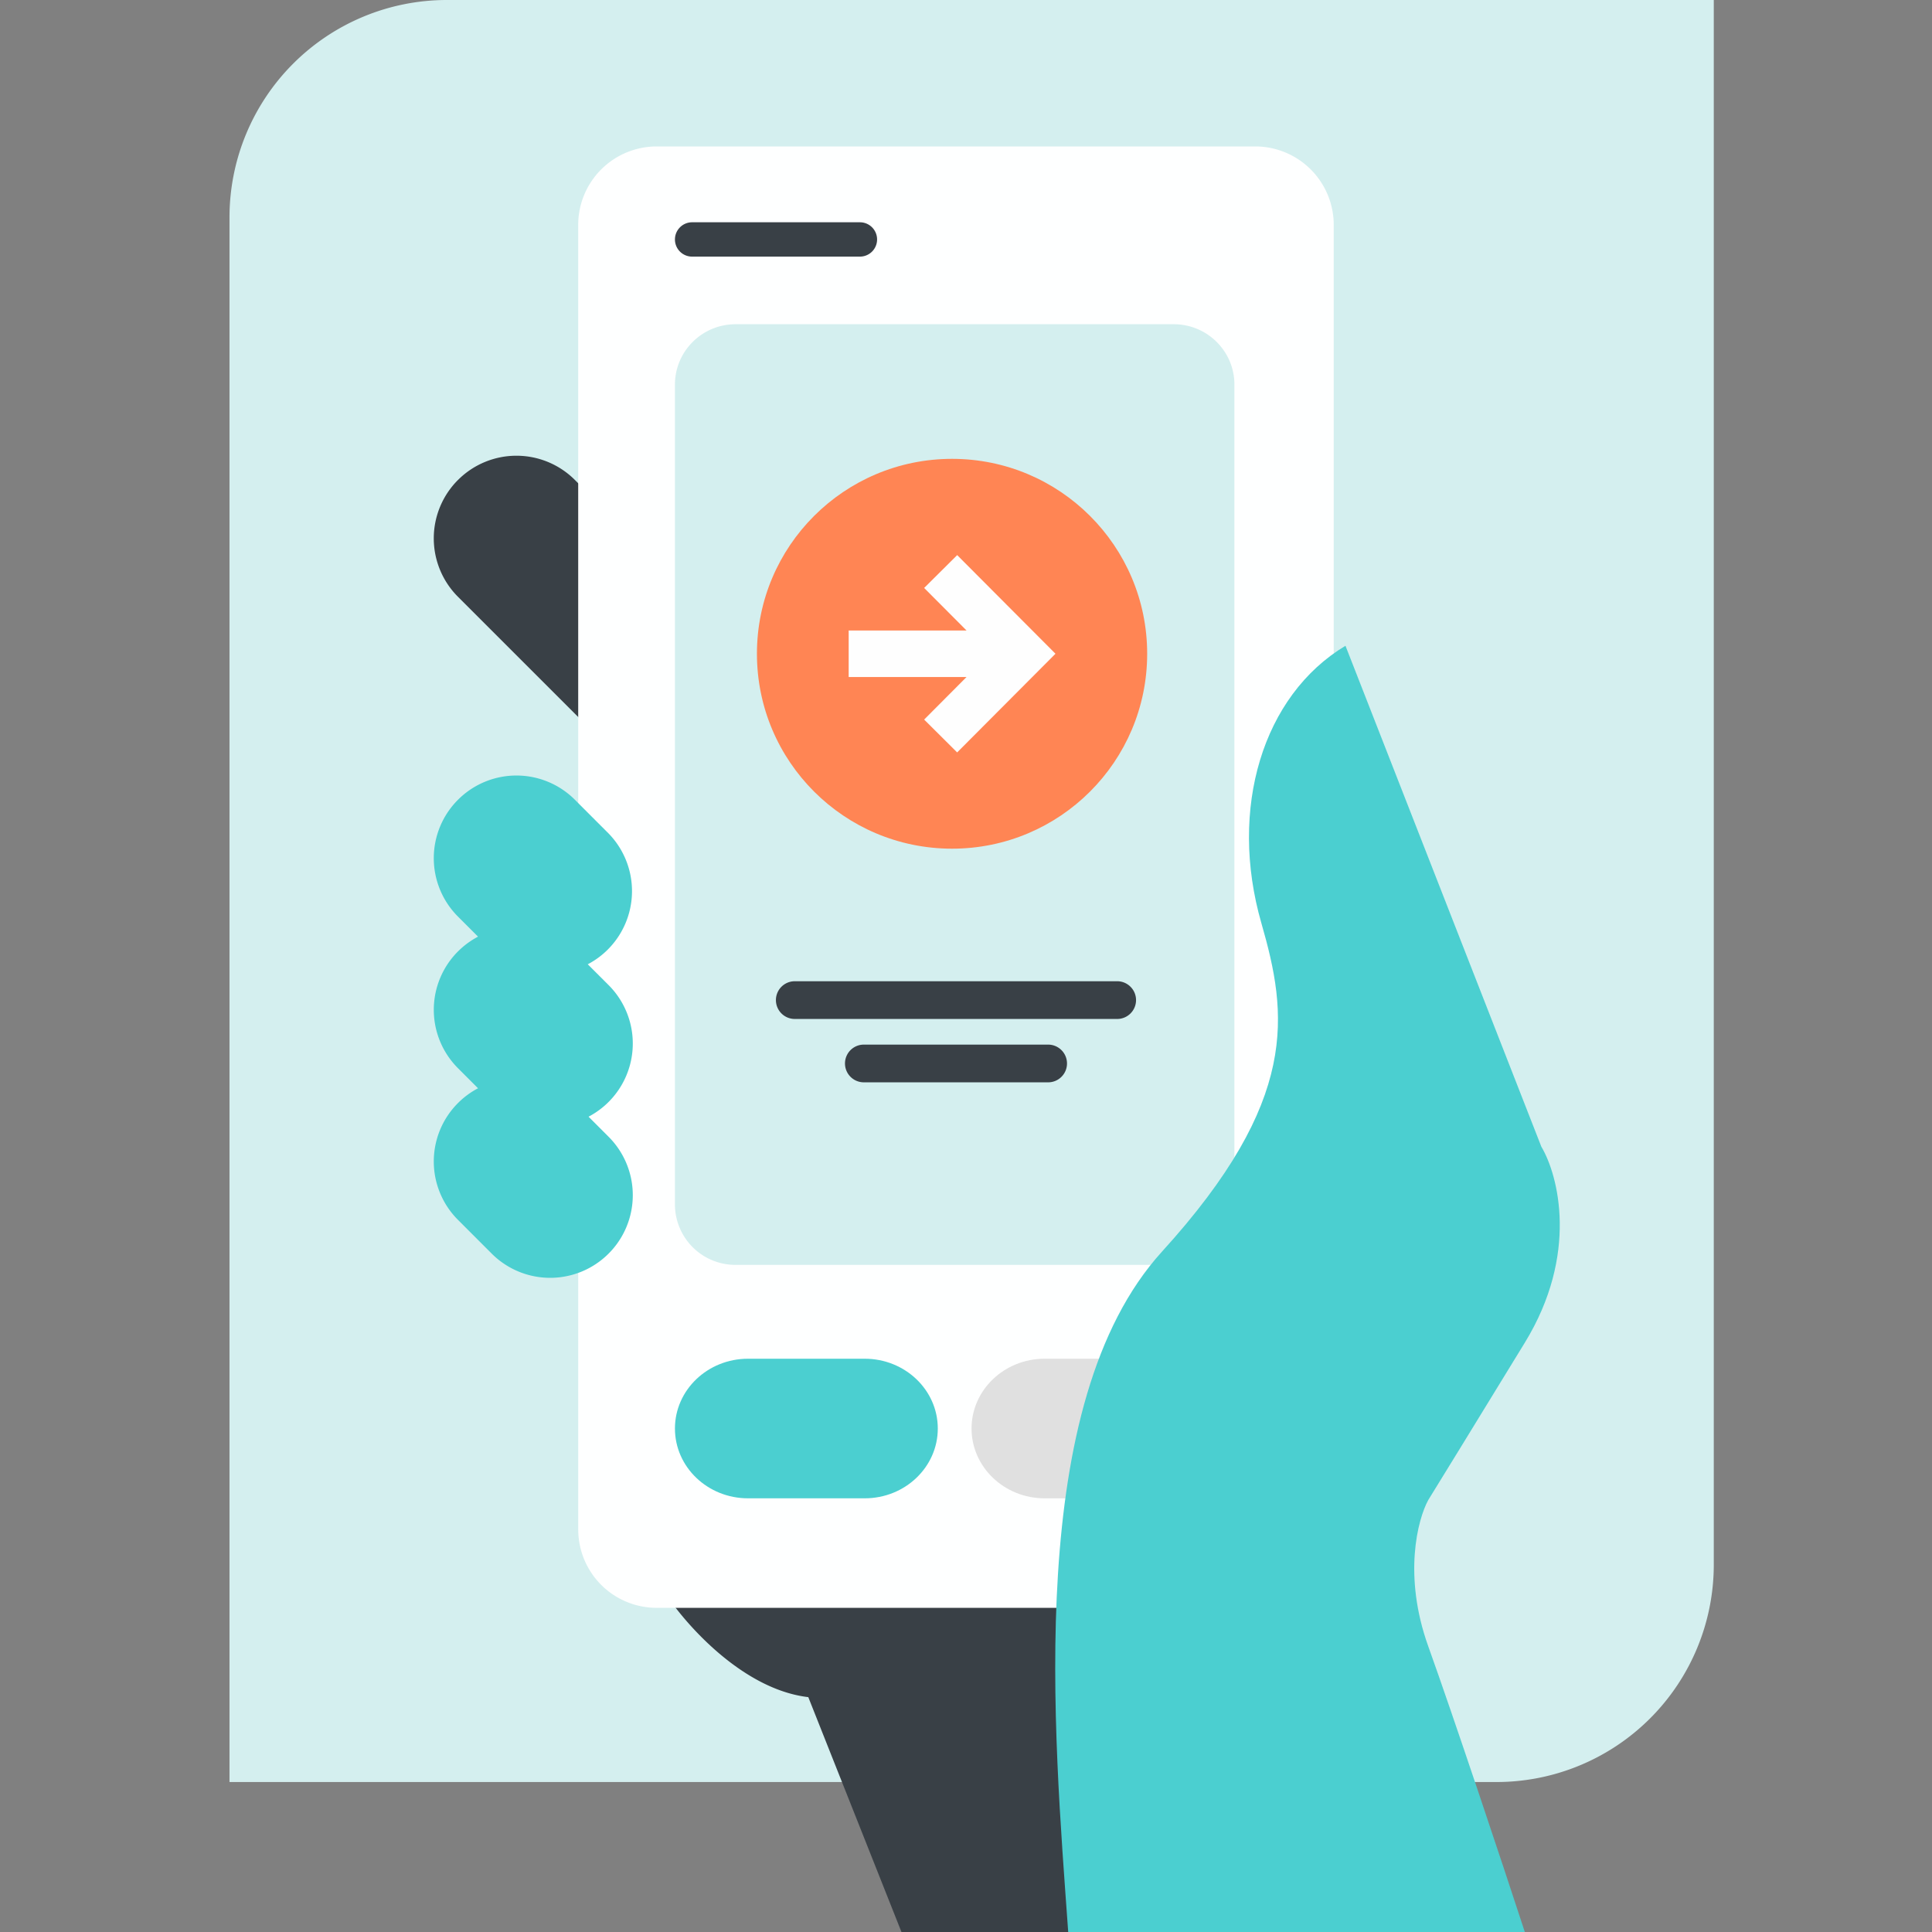
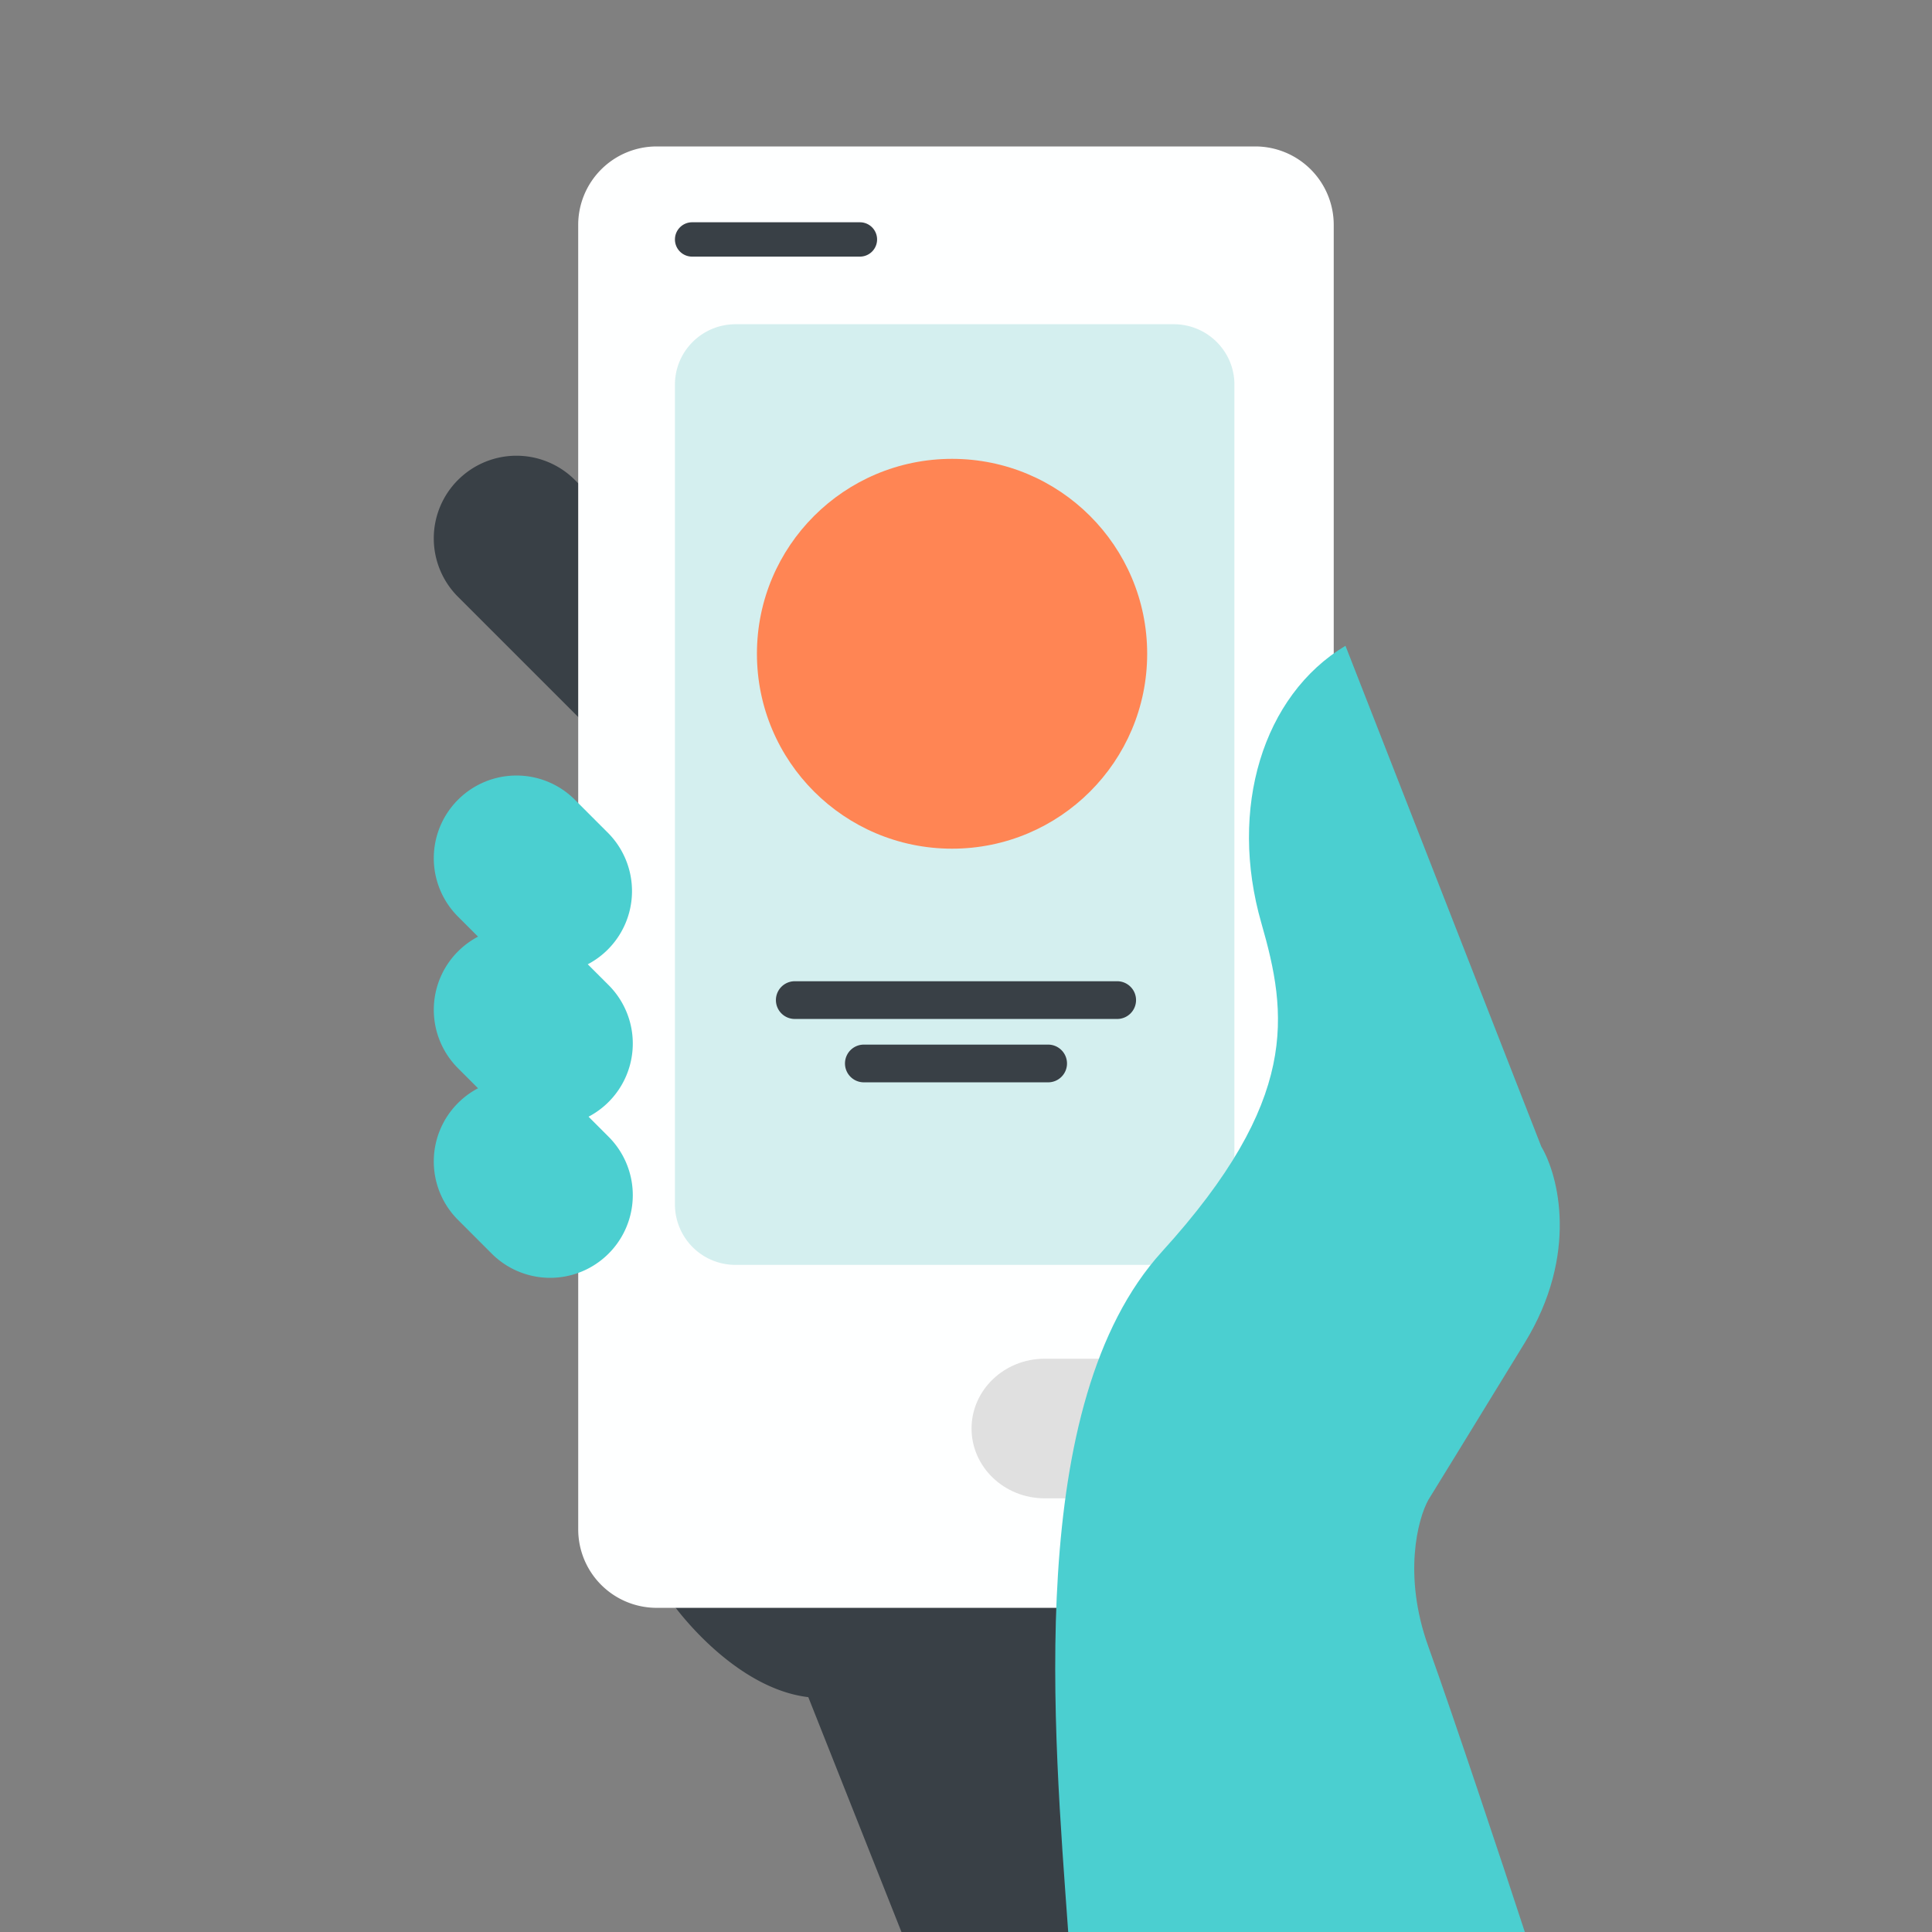
<svg xmlns="http://www.w3.org/2000/svg" fill="none" viewBox="0 0 80 80">
  <rect x="0" y="0" width="80" height="80" fill="#808080" stroke="none" />
  <g clip-path="url(#sign-in_svg__a)">
-     <path fill="#D4EFEF" d="M9.503 73.79h52.461a9 9 0 0 0 9-9V0H18.503a9 9 0 0 0-9 9z" />
    <path fill="#394046" d="M18.965 19.874a3.42 3.42 0 0 1 4.84 0l5.94 5.94a3.421 3.421 0 1 1-4.838 4.84l-5.942-5.941a3.42 3.42 0 0 1 0-4.84M33.47 70.275c-2.722-.32-5.105-3.032-5.955-4.348h19.314L46.46 80h-9.132z" />
    <path fill="#FEFFFF" d="M23.942 9.312a3.25 3.25 0 0 1 3.248-3.248h24.79a3.25 3.25 0 0 1 3.247 3.248v54.017a3.247 3.247 0 0 1-3.248 3.248H27.19a3.247 3.247 0 0 1-3.247-3.248z" />
    <path fill="#4BCFD0" d="M18.965 33.116a3.42 3.42 0 0 1 4.84 0l1.395 1.396a3.422 3.422 0 0 1-4.839 4.839l-1.396-1.396a3.42 3.42 0 0 1 0-4.839" />
    <path fill="#4BCFD0" d="M18.965 39.396a3.42 3.42 0 0 1 4.84 0L25.2 40.79a3.422 3.422 0 0 1-4.839 4.84l-1.396-1.397a3.42 3.42 0 0 1 0-4.838" />
    <path fill="#4BCFD0" d="M18.965 45.674a3.42 3.42 0 0 1 4.84 0L25.2 47.07a3.422 3.422 0 0 1-4.839 4.84l-1.396-1.397a3.42 3.42 0 0 1 0-4.839" />
    <path fill="#394046" d="M27.948 9.915c0-.393.319-.711.712-.711h6.947a.711.711 0 0 1 0 1.422H28.66a.71.71 0 0 1-.712-.711" />
    <path fill="#D4EFEF" d="M27.948 15.926c0-1.381 1.124-2.5 2.51-2.5h18.145c1.387 0 2.511 1.119 2.511 2.5v33.95c0 1.381-1.124 2.5-2.51 2.5H30.458a2.505 2.505 0 0 1-2.51-2.5z" />
    <path fill="#394046" d="M44.182 44.037c0 .431-.35.78-.782.78h-7.63a.781.781 0 0 1 0-1.562h7.63c.432 0 .782.35.782.781M47.041 41.412c0 .431-.35.781-.781.781H32.91a.781.781 0 0 1 0-1.562h13.35c.431 0 .781.35.781.781" />
    <path fill="#FF8554" d="M39.423 19c-4.462 0-8.08 3.613-8.08 8.07 0 4.459 3.618 8.072 8.08 8.072s8.079-3.614 8.079-8.071c0-4.458-3.617-8.071-8.08-8.071" />
-     <path fill="#FEFEFE" fill-rule="evenodd" d="m43.705 27.07-4.07-4.084-1.368 1.36 1.755 1.761h-4.88v1.927h4.88l-1.755 1.762 1.367 1.36z" clip-rule="evenodd" />
-     <path fill="#4BCFD0" d="M27.948 59.152c0-1.596 1.355-2.89 3.026-2.89h4.832c1.671 0 3.026 1.294 3.026 2.89s-1.355 2.89-3.026 2.89h-4.832c-1.671 0-3.026-1.294-3.026-2.89" />
    <path fill="#E0E0E0" d="M40.23 59.152c0-1.596 1.355-2.89 3.026-2.89h4.832c1.671 0 3.026 1.294 3.026 2.89s-1.355 2.89-3.026 2.89h-4.832c-1.67 0-3.026-1.294-3.026-2.89" />
    <path fill="#4BCFD0" d="M63.825 47.485 55.713 26.74c-3.427 2.057-4.847 6.743-3.482 11.486 1.085 3.772 1.6 7.315-4.115 13.6-5.715 6.287-4.475 19.887-3.884 28.173h18.907c-.895-2.743-2.947-8.903-3.998-11.829s-.438-5.257 0-6.057c.4-.648 1.76-2.858 3.998-6.515 2.24-3.657 1.39-6.933.686-8.114" />
  </g>
  <defs>
    <clipPath id="sign-in_svg__a">
      <path fill="#fff" d="M0 0h80v80H0z" />
    </clipPath>
  </defs>
</svg>